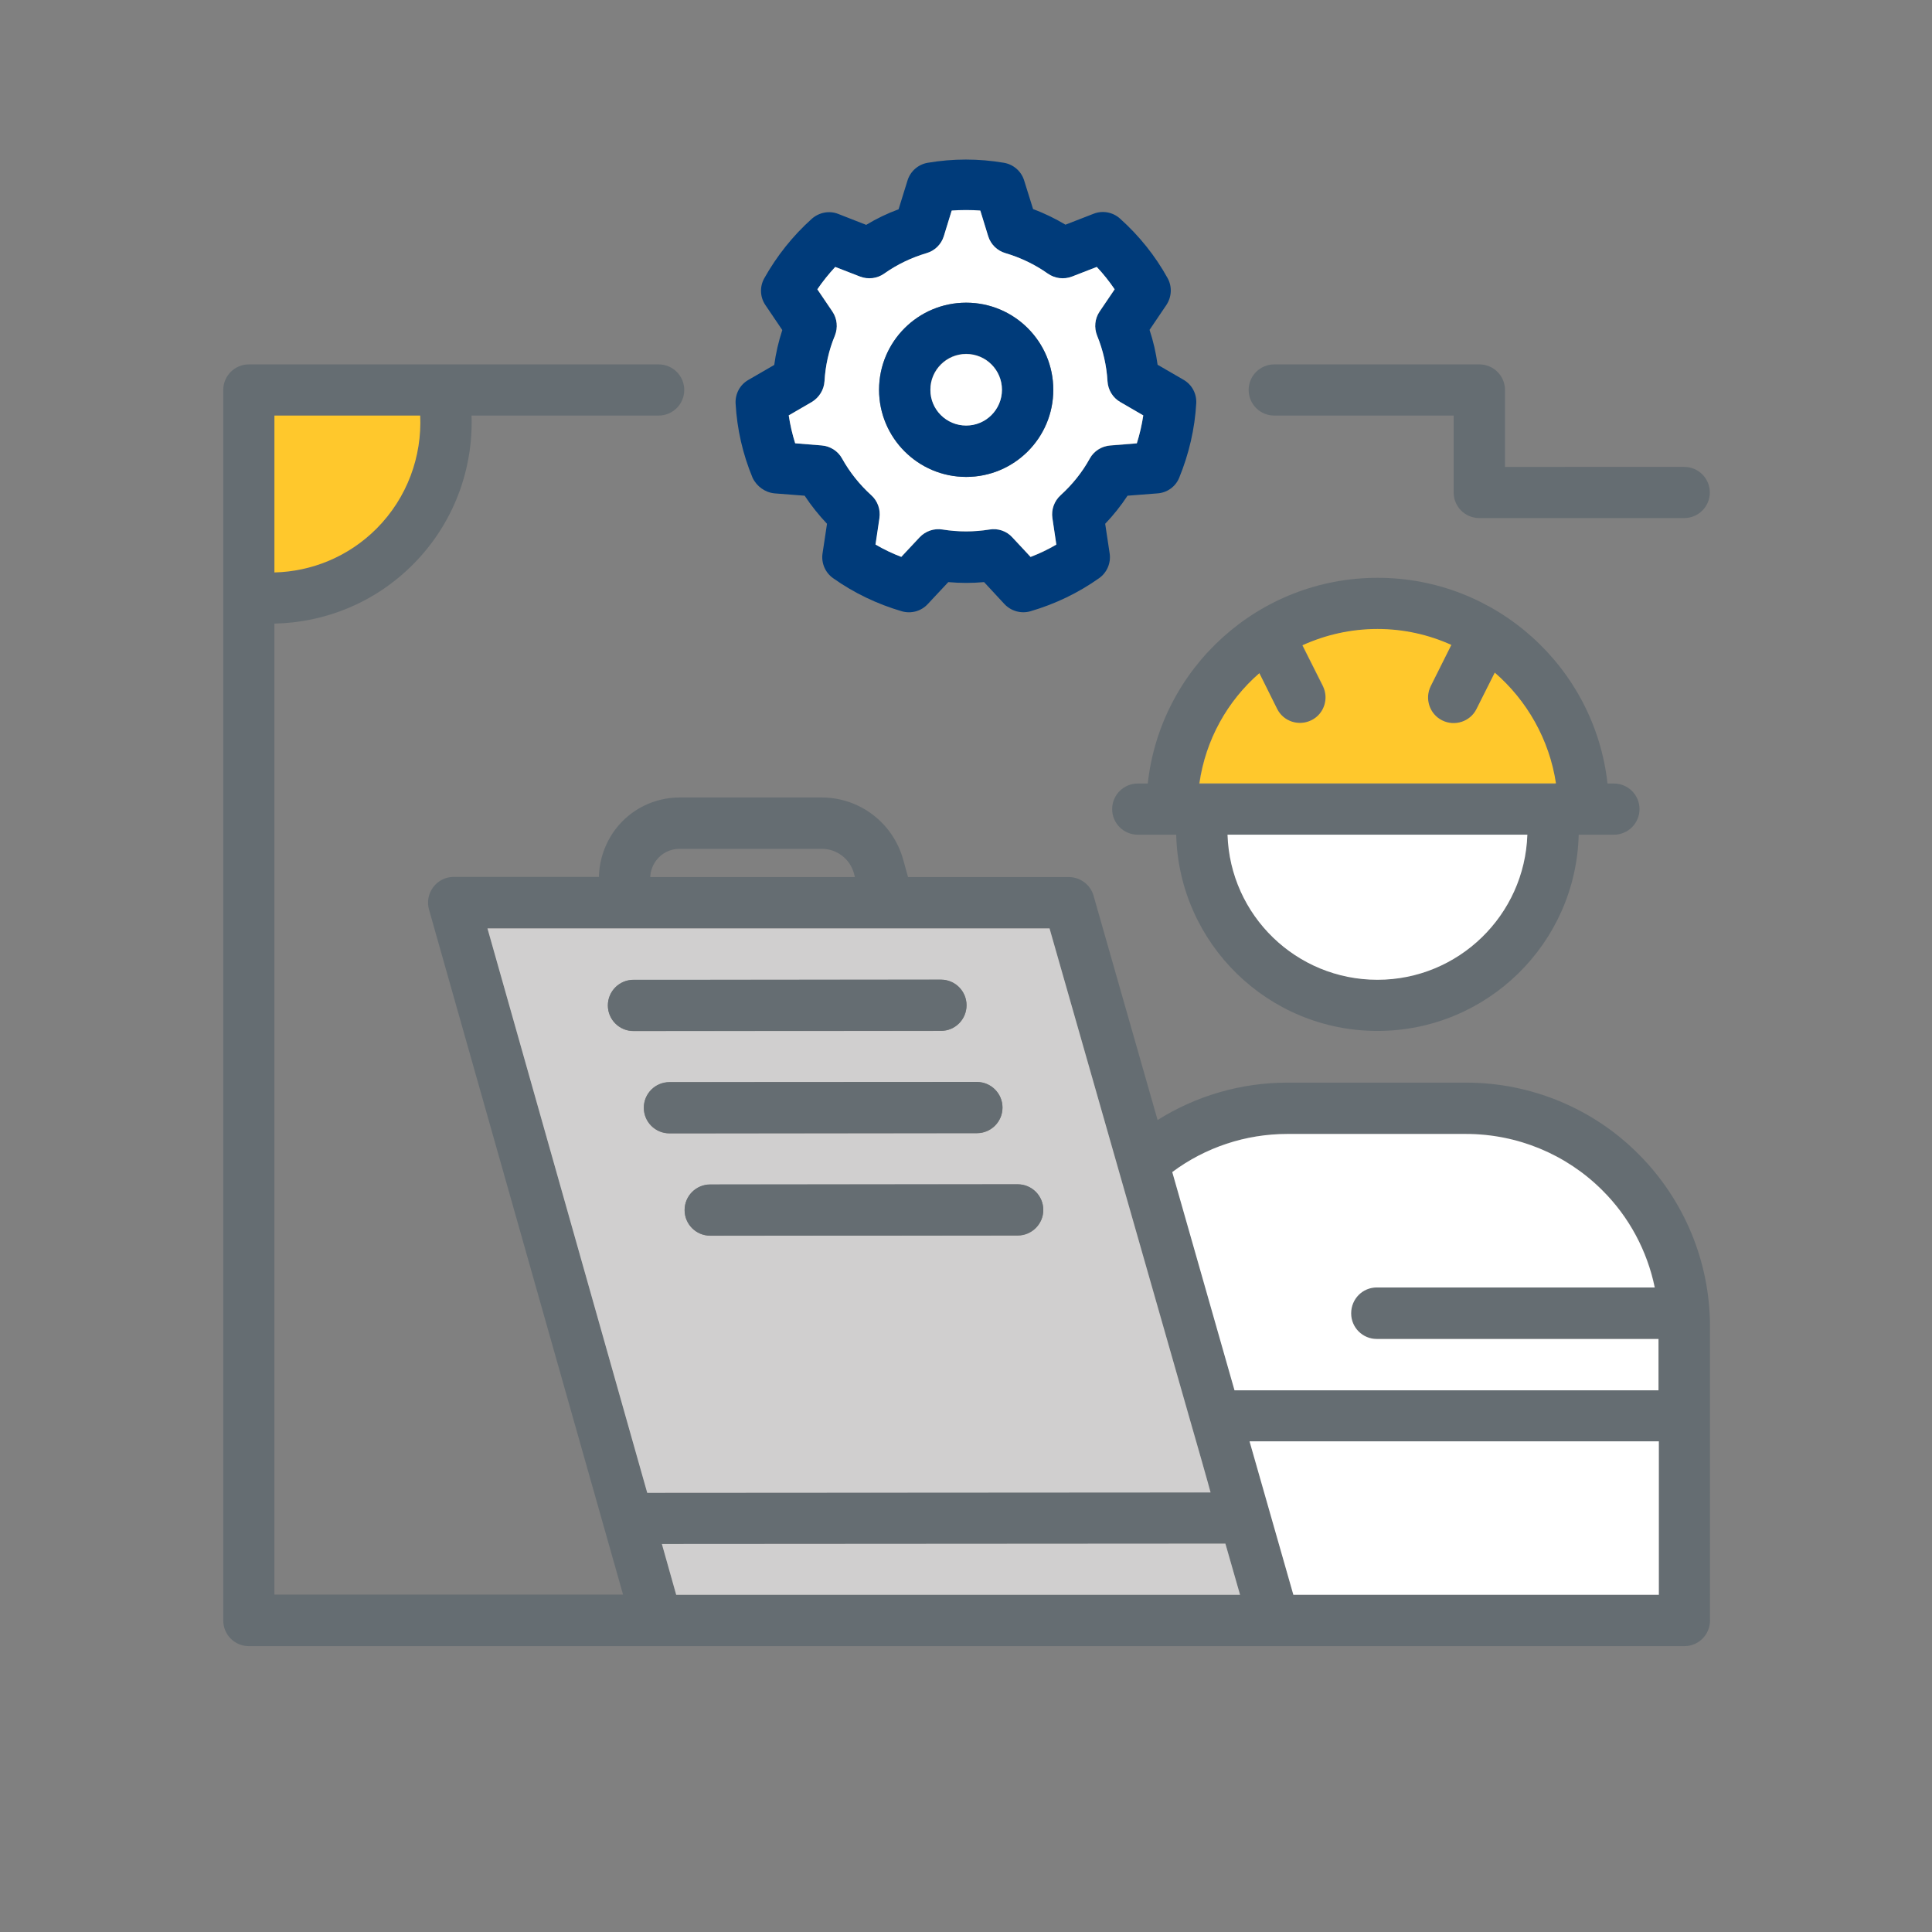
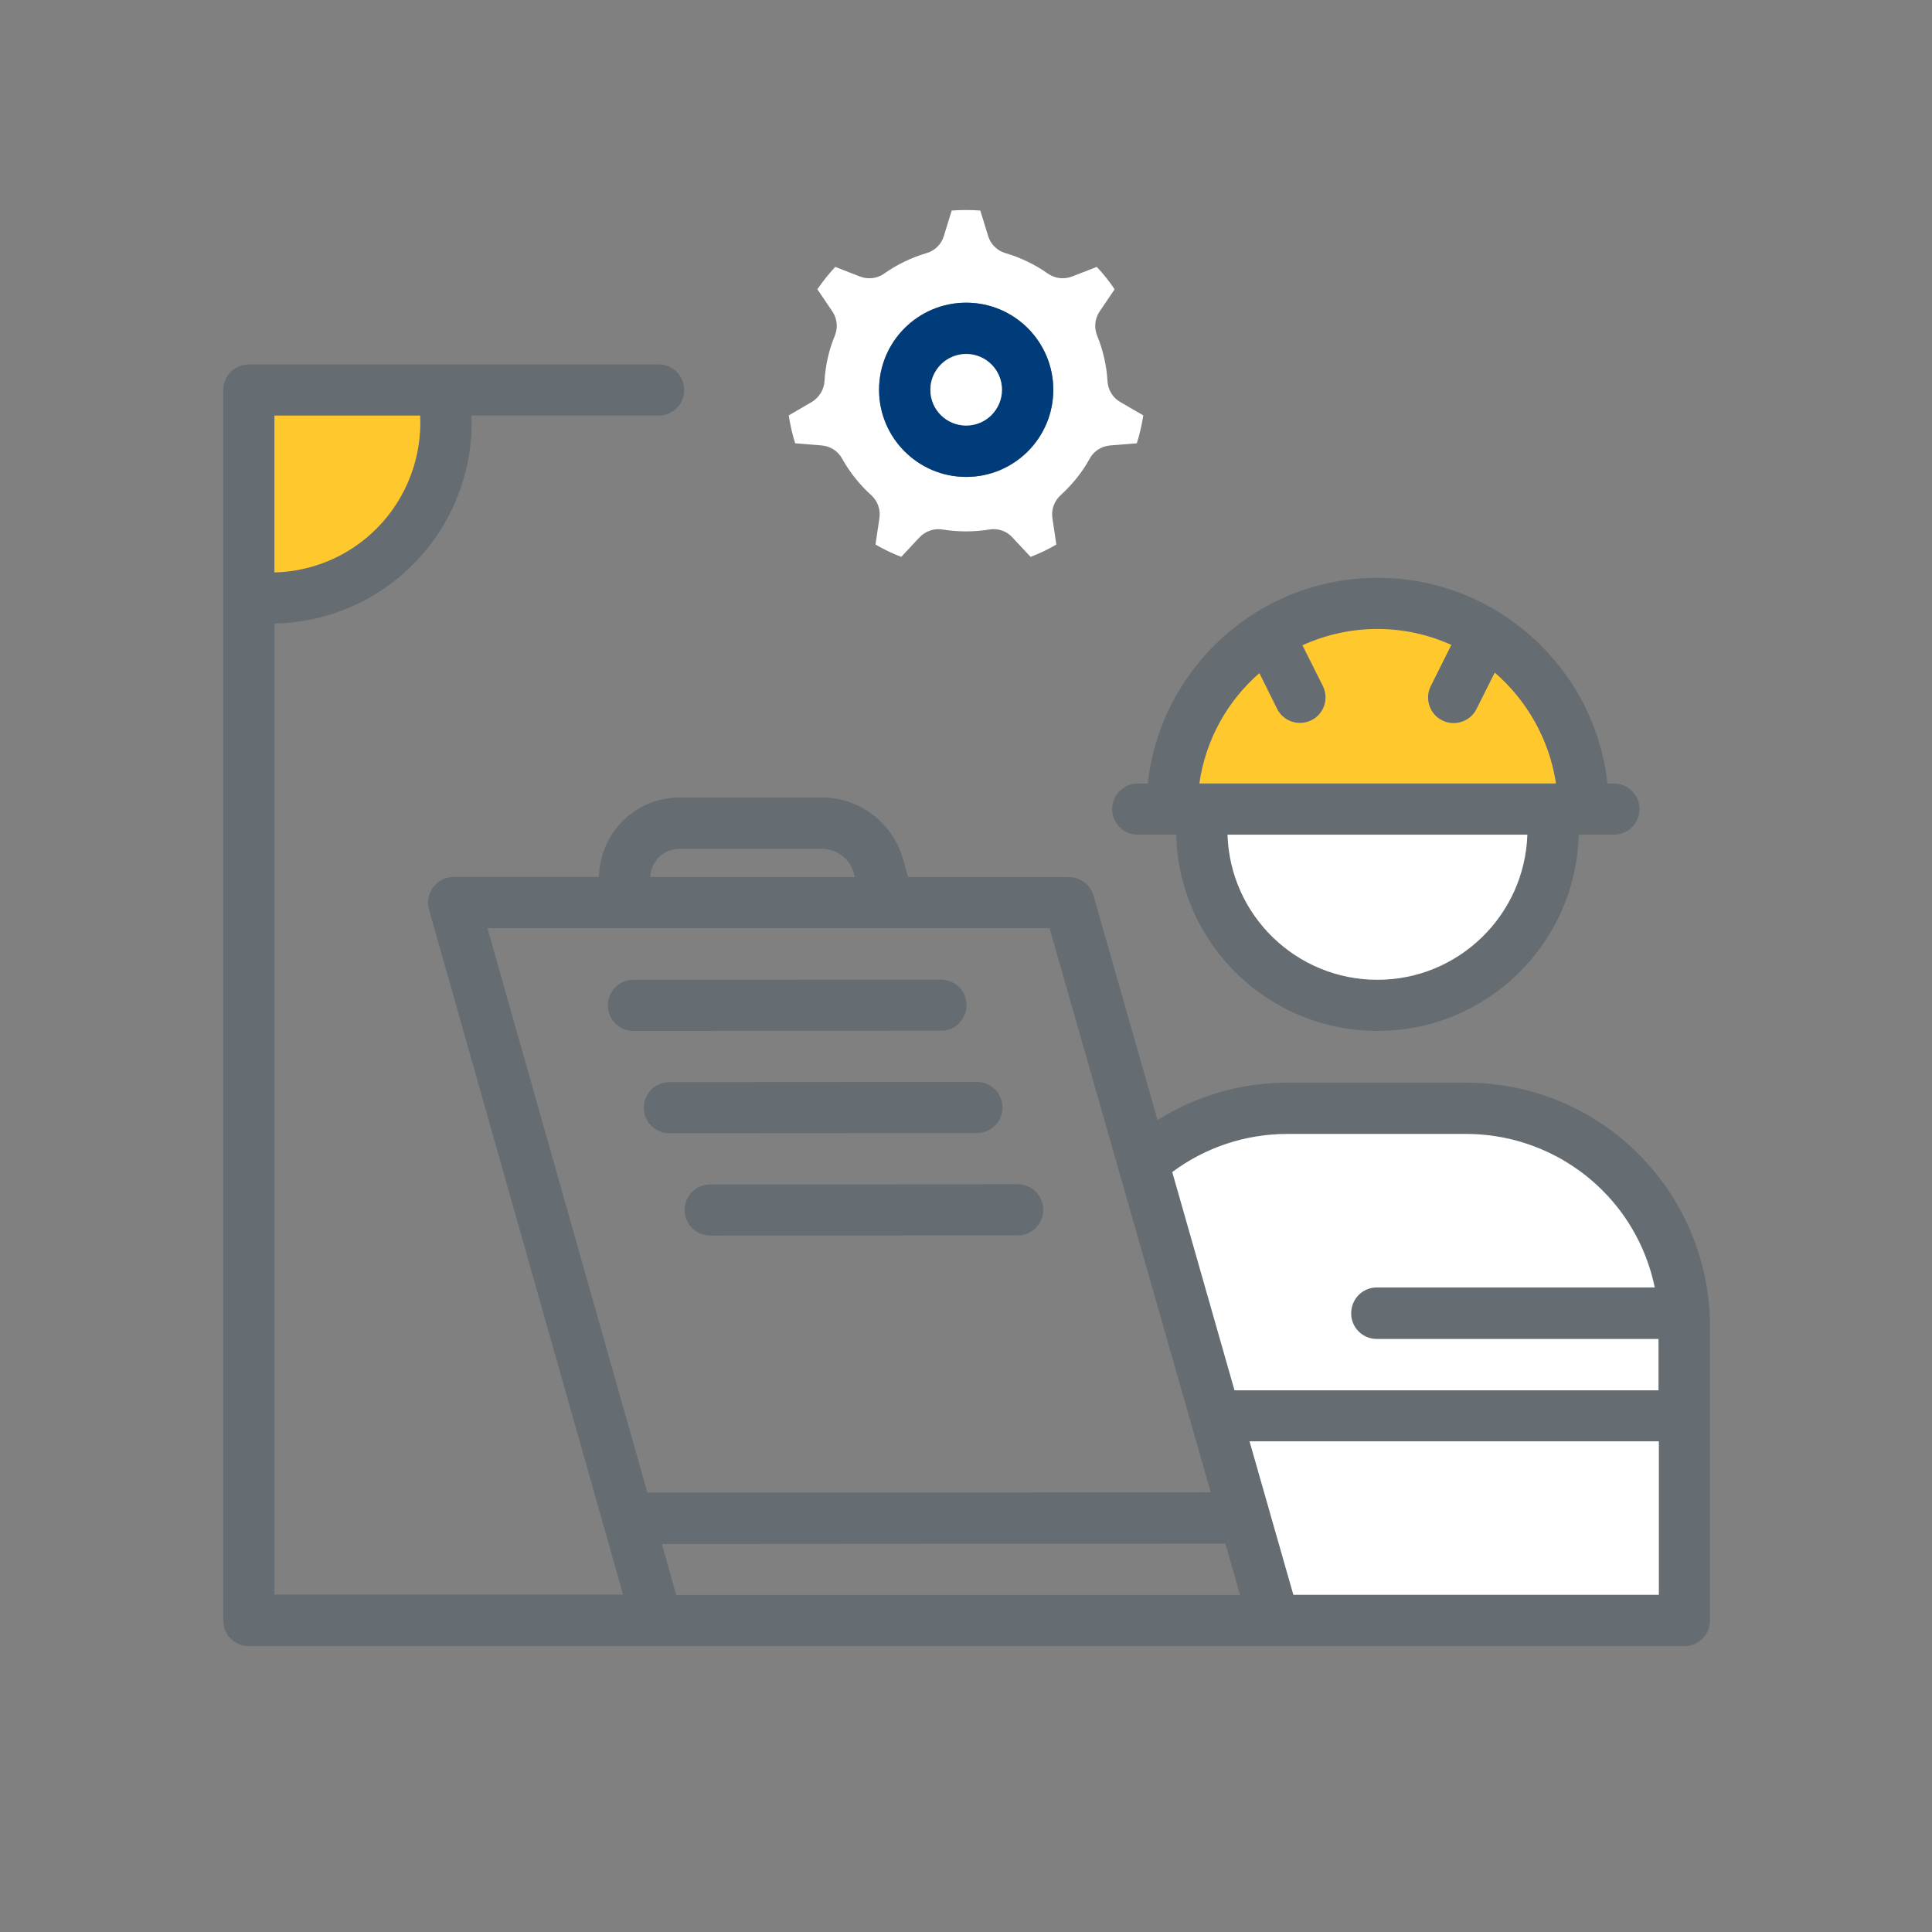
<svg xmlns="http://www.w3.org/2000/svg" version="1.1" id="Livello_1" x="0px" y="0px" viewBox="0 0 1080 1080" style="enable-background:new 0 0 1080 1080;" xml:space="preserve">
  <rect x="0" y="0" width="1080" height="1080" fill="#808080" stroke="none" />
  <style type="text/css">
	.st0{fill-rule:evenodd;clip-rule:evenodd;fill:#656D72;}
	.st1{fill-rule:evenodd;clip-rule:evenodd;fill:#D0CFCF;}
	.st2{fill-rule:evenodd;clip-rule:evenodd;fill:#FFFFFF;}
	.st3{fill-rule:evenodd;clip-rule:evenodd;fill:#FFC82C;}
	.st4{fill-rule:evenodd;clip-rule:evenodd;fill:#003B7A;}
</style>
  <g>
    <path class="st0" d="M819.6,605.2h-99.9c-25.9,0-51,7.3-72.6,20.9l-35.8-125.4c-1.7-6.1-7.4-10.4-13.8-10.4h-89.9l-2.8-10.1   c-5.8-20.3-24.3-34.4-45.4-34.4h-79.5c-14,0-27.3,6.5-35.8,17.7c-5.9,7.8-9.1,17.2-9.3,26.7h-81.2c-4.5,0-8.7,2.1-11.4,5.7   c-2.7,3.6-3.6,8.2-2.4,12.5l108.5,383H153.4V348.6c28.1-0.6,55.9-11.5,77.3-32.9c22.9-22.9,33.9-53.3,32.9-83.4   c52.7,0,104.6,0,104.6,0c7.9,0,14.3-6.4,14.3-14.3c0-7.9-6.4-14.3-14.3-14.3H247.9c-0.2,0-108.8,0-108.8,0   c-7.9,0-14.3,6.4-14.3,14.3v687.9c0,7.9,6.4,14.3,14.3,14.3h802.5c7.9,0,14.3-6.4,14.3-14.3V741.6c0-36.2-14.4-70.9-40-96.5   C890.4,619.5,855.7,605.2,819.6,605.2z M366.9,480.9c3.1-4.1,7.9-6.4,13-6.4h79.5c8.3,0,15.6,5.5,17.9,13.5l0.6,2.3H363.5   C363.6,486.9,364.8,483.7,366.9,480.9z M272.5,518.9h314.2l78.9,276.1c0.1,0.2,11.2,39.2,11.2,39.2l-314.9,0.2L272.5,518.9z    M378,891.5l-8-28.4l315-0.2l8.2,28.7H378z M927.3,891.5c0,0-123.6,0-204.3,0l-24.5-85.8h228.8V891.5z M769.6,748.4h157.6v28.7   h-237l-34.8-122c18.5-13.7,41-21.3,64.3-21.3h99.9c28.6,0,56,11.4,76.2,31.5c15,15,25.1,33.9,29.3,54.3H769.6   c-7.9,0-14.3,6.4-14.3,14.3C755.3,741.9,761.7,748.4,769.6,748.4z" />
  </g>
-   <path class="st1" d="M665.6,795.1l-78.9-276.1H272.5l89.3,315.5l314.9-0.2C676.8,834.2,665.7,795.2,665.6,795.1z M339.8,562.1  c0-7.9,6.4-14.3,14.3-14.3l171.9-0.1c7.9,0,14.3,6.4,14.3,14.3c0,7.9-6.4,14.3-14.3,14.3l-171.9,0.1  C346.2,576.4,339.8,570,339.8,562.1z M359.9,619.3c0-7.9,6.4-14.3,14.3-14.3l171.9-0.1c7.9,0,14.3,6.4,14.3,14.3  c0,7.9-6.4,14.3-14.3,14.3l-171.9,0.1C366.3,633.6,359.9,627.2,359.9,619.3z M568.9,690.7L397,690.8c-7.9,0-14.3-6.4-14.3-14.3  c0-7.9,6.4-14.3,14.3-14.3l171.9-0.1c7.9,0,14.3,6.4,14.3,14.3C583.3,684.2,576.8,690.7,568.9,690.7z" />
-   <polygon class="st1" points="370,863.1 378,891.5 693.2,891.5 685,862.9 " />
  <path class="st2" d="M723,891.5c80.6,0,204.3,0,204.3,0v-85.8H698.5L723,891.5z" />
  <path class="st2" d="M769.6,719.7H925c-4.2-20.4-14.3-39.4-29.3-54.3c-20.2-20.2-47.6-31.5-76.2-31.5h-99.9  c-23.3,0-45.8,7.5-64.3,21.3l34.8,122h237v-28.7H769.6c-7.9,0-14.3-6.4-14.3-14.3C755.3,726.1,761.7,719.7,769.6,719.7z" />
  <path class="st0" d="M540.3,561.9c0-7.9-6.4-14.3-14.3-14.3l-171.9,0.1c-7.9,0-14.3,6.4-14.3,14.3c0,7.9,6.4,14.3,14.3,14.3  l171.9-0.1C533.9,576.3,540.3,569.8,540.3,561.9z" />
  <path class="st0" d="M560.4,619.1c0-7.9-6.4-14.3-14.3-14.3l-171.9,0.1c-7.9,0-14.3,6.4-14.3,14.3c0,7.9,6.4,14.3,14.3,14.3  l171.9-0.1C554,633.4,560.4,627,560.4,619.1z" />
  <path class="st0" d="M568.9,662L397,662.1c-7.9,0-14.3,6.4-14.3,14.3c0,7.9,6.4,14.3,14.3,14.3l171.9-0.1c7.9,0,14.3-6.4,14.3-14.3  C583.2,668.4,576.8,662,568.9,662z" />
  <g>
    <path class="st0" d="M636,438c-7.9,0-14.3,6.4-14.3,14.3c0,7.9,6.4,14.3,14.3,14.3h21.5c1.5,60.8,51.3,109.7,112.5,109.7   s111-48.9,112.5-109.7h19.7c7.9,0,14.3-6.4,14.3-14.3c0-7.9-6.4-14.3-14.3-14.3h-3.6c-7.1-64.6-62-115-128.5-115   c-66.5,0-121.4,50.3-128.5,115H636z M770,547.7c-45.3,0-82.3-36.1-83.8-81.1h167.6C852.3,511.7,815.3,547.7,770,547.7z    M703.9,376.5l9.9,19.9c3.5,7.1,12.2,9.9,19.2,6.4c7.1-3.5,9.9-12.2,6.4-19.2l-11.4-22.7c12.8-5.9,27-9.1,41.9-9.1   c14.7,0,28.7,3.2,41.3,8.9l-11.5,23c-3.5,7.1-0.7,15.7,6.4,19.2c7.1,3.5,15.7,0.7,19.2-6.4l10.2-20.3c18,15.5,30.5,37.3,34,62   H670.3C673.8,413.6,686.1,392,703.9,376.5z" />
  </g>
  <path class="st2" d="M770,547.7c45.3,0,82.3-36.1,83.8-81.1H686.2C687.6,511.7,724.6,547.7,770,547.7z" />
  <path class="st3" d="M835.6,376l-10.2,20.3c-3.5,7.1-12.2,9.9-19.2,6.4c-7.1-3.5-9.9-12.2-6.4-19.2l11.5-23  c-12.6-5.7-26.6-8.9-41.3-8.9c-14.9,0-29.1,3.3-41.9,9.1l11.4,22.7c3.5,7.1,0.7,15.7-6.4,19.2c-7.1,3.5-15.7,0.7-19.2-6.4l-9.9-19.9  c-17.8,15.5-30,37.1-33.5,61.6h199.3C866.1,413.4,853.6,391.6,835.6,376z" />
-   <path class="st0" d="M712.3,232.3h100.3v43c0,7.9,6.4,14.3,14.3,14.3h114.6c7.9,0,14.3-6.4,14.3-14.3c0-7.9-6.4-14.3-14.3-14.3  H841.3v-43c0-7.9-6.4-14.3-14.3-14.3H712.3c-7.9,0-14.3,6.4-14.3,14.3C698,225.9,704.4,232.3,712.3,232.3z" />
-   <path class="st4" d="M433,275.8l16.8,1.3c3.7,5.6,7.9,10.8,12.5,15.7c0,0-2.5,16.6-2.5,16.6c-0.8,5.3,1.5,10.7,5.9,13.8  c11.7,8.3,24.7,14.5,38.4,18.5c5.2,1.5,10.8,0,14.5-4l11.5-12.3c6.7,0.6,13.4,0.6,20,0c0,0,11.4,12.3,11.4,12.3  c3.7,3.9,9.3,5.5,14.5,4c13.7-4,26.7-10.2,38.4-18.5c4.4-3.1,6.7-8.5,5.9-13.8l-2.5-16.6c4.6-4.8,8.8-10.1,12.5-15.7  c0,0,16.8-1.3,16.8-1.3c5.4-0.4,10.1-3.8,12.1-8.8c5.4-13.2,8.7-27.3,9.5-41.5c0.3-5.4-2.4-10.5-7.1-13.2l-14.5-8.4  c-0.9-6.6-2.4-13.2-4.5-19.5c0,0,9.4-13.9,9.4-13.9c3-4.5,3.3-10.3,0.7-15c-6.9-12.5-15.9-23.7-26.6-33.3c-4-3.6-9.7-4.7-14.8-2.7  l-15.7,6.1c-5.7-3.4-11.8-6.4-18.1-8.7c0,0-5-16-5-16c-1.6-5.2-6-9-11.3-9.9c-14.1-2.4-28.5-2.4-42.6,0c-5.3,0.9-9.7,4.7-11.3,9.9  l-5,16.1c-6.3,2.3-12.3,5.2-18.1,8.7c0,0-15.6-6.1-15.6-6.1c-5-2-10.7-0.9-14.8,2.7c-10.6,9.5-19.6,20.8-26.6,33.3  c-2.6,4.7-2.4,10.5,0.7,15l9.4,13.9c-2.1,6.4-3.6,12.9-4.5,19.5c0,0-14.5,8.4-14.5,8.4c-4.7,2.7-7.4,7.8-7.1,13.2  c0.8,14.3,4,28.3,9.5,41.5C423,271.9,427.7,275.3,433,275.8z M453.8,224.8c4.2-2.4,6.8-6.8,7.1-11.6c0.5-8.8,2.5-17.4,5.8-25.5  c1.8-4.5,1.3-9.5-1.4-13.5l-8.4-12.4c3-4.4,6.3-8.6,10-12.5c0,0,13.9,5.4,13.9,5.4c4.5,1.7,9.5,1.1,13.5-1.7  c7.2-5.1,15.2-8.9,23.6-11.4c4.6-1.3,8.3-4.9,9.7-9.5l4.4-14.3c5.3-0.4,10.7-0.4,16,0l4.4,14.3c1.4,4.6,5.1,8.2,9.7,9.5  c8.4,2.5,16.4,6.3,23.6,11.4c3.9,2.8,9,3.4,13.5,1.7l13.9-5.4c3.7,3.9,7,8.1,10,12.5l-8.4,12.4c-2.7,4-3.2,9-1.4,13.5  c3.3,8.1,5.3,16.8,5.8,25.5c0.3,4.8,2.9,9.1,7.1,11.6l12.9,7.5c-0.8,5.3-2,10.5-3.6,15.6c0,0-14.9,1.2-14.9,1.2  c-4.8,0.4-9.1,3.1-11.4,7.3c-4.3,7.7-9.8,14.6-16.3,20.5c-3.6,3.2-5.3,8-4.6,12.8l2.2,14.8c-4.6,2.7-9.4,5-14.4,6.9L566,300.4  c-3.3-3.5-8.1-5.2-12.8-4.4c-8.7,1.4-17.5,1.4-26.2,0c-4.7-0.8-9.6,0.8-12.9,4.4l-10.2,10.9c-5-1.9-9.8-4.2-14.4-6.9l2.2-14.8  c0.7-4.7-1-9.5-4.6-12.8c-6.5-5.9-12.1-12.8-16.3-20.5c-2.3-4.2-6.6-6.9-11.4-7.3l-14.9-1.2c-1.6-5.1-2.8-10.3-3.6-15.6L453.8,224.8  z" />
  <path class="st2" d="M459.3,249c4.8,0.4,9.1,3.1,11.4,7.3c4.3,7.7,9.8,14.6,16.3,20.5c3.6,3.2,5.3,8,4.6,12.8l-2.2,14.8  c4.6,2.7,9.4,5,14.4,6.9l10.2-10.9c3.3-3.5,8.1-5.2,12.9-4.4c8.7,1.4,17.5,1.4,26.2,0c4.7-0.8,9.6,0.8,12.8,4.4l10.2,10.9  c5-1.9,9.8-4.2,14.4-6.9l-2.2-14.8c-0.7-4.7,1-9.5,4.6-12.8c6.5-5.9,12.1-12.8,16.3-20.5c2.3-4.2,6.6-6.9,11.4-7.3  c0,0,14.9-1.2,14.9-1.2c1.6-5.1,2.8-10.3,3.6-15.6l-12.9-7.5c-4.2-2.4-6.8-6.8-7.1-11.6c-0.5-8.8-2.5-17.4-5.8-25.5  c-1.8-4.5-1.3-9.5,1.4-13.5l8.4-12.4c-3-4.4-6.3-8.6-10-12.5l-13.9,5.4c-4.5,1.7-9.5,1.1-13.5-1.7c-7.2-5.1-15.2-8.9-23.6-11.4  c-4.6-1.3-8.3-4.9-9.7-9.5l-4.4-14.3c-5.3-0.4-10.7-0.4-16,0l-4.4,14.3c-1.4,4.6-5.1,8.2-9.7,9.5c-8.4,2.5-16.4,6.3-23.6,11.4  c-3.9,2.8-9,3.4-13.5,1.7c0,0-13.9-5.4-13.9-5.4c-3.6,3.9-7,8.1-10,12.5l8.4,12.4c2.7,4,3.2,9,1.4,13.5c-3.4,8.1-5.3,16.8-5.8,25.5  c-0.3,4.8-3,9.1-7.1,11.6l-12.9,7.5c0.8,5.3,2,10.5,3.6,15.6L459.3,249z M540.1,169.2c26.9,0,48.7,21.8,48.7,48.7  c0,26.9-21.8,48.7-48.7,48.7c-26.9,0-48.7-21.8-48.7-48.7C491.4,191,513.2,169.2,540.1,169.2z" />
  <path class="st4" d="M540.1,266.6c26.9,0,48.7-21.8,48.7-48.7c0-26.9-21.8-48.7-48.7-48.7c-26.9,0-48.7,21.8-48.7,48.7  C491.4,244.7,513.2,266.6,540.1,266.6z M540.1,197.8c11.1,0,20,9,20,20c0,11-9,20-20,20c-11,0-20-9-20-20  C520,206.8,529,197.8,540.1,197.8z" />
  <path class="st2" d="M540.1,237.9c11.1,0,20-9,20-20c0-11.1-9-20-20-20c-11,0-20,9-20,20C520,228.9,529,237.9,540.1,237.9z" />
  <path class="st3" d="M234.9,232.3c-43.8,0-81.5,0-81.5,0V320c20.7-0.5,41.3-8.7,57.1-24.5C227.8,278.1,235.9,255,234.9,232.3z" />
</svg>